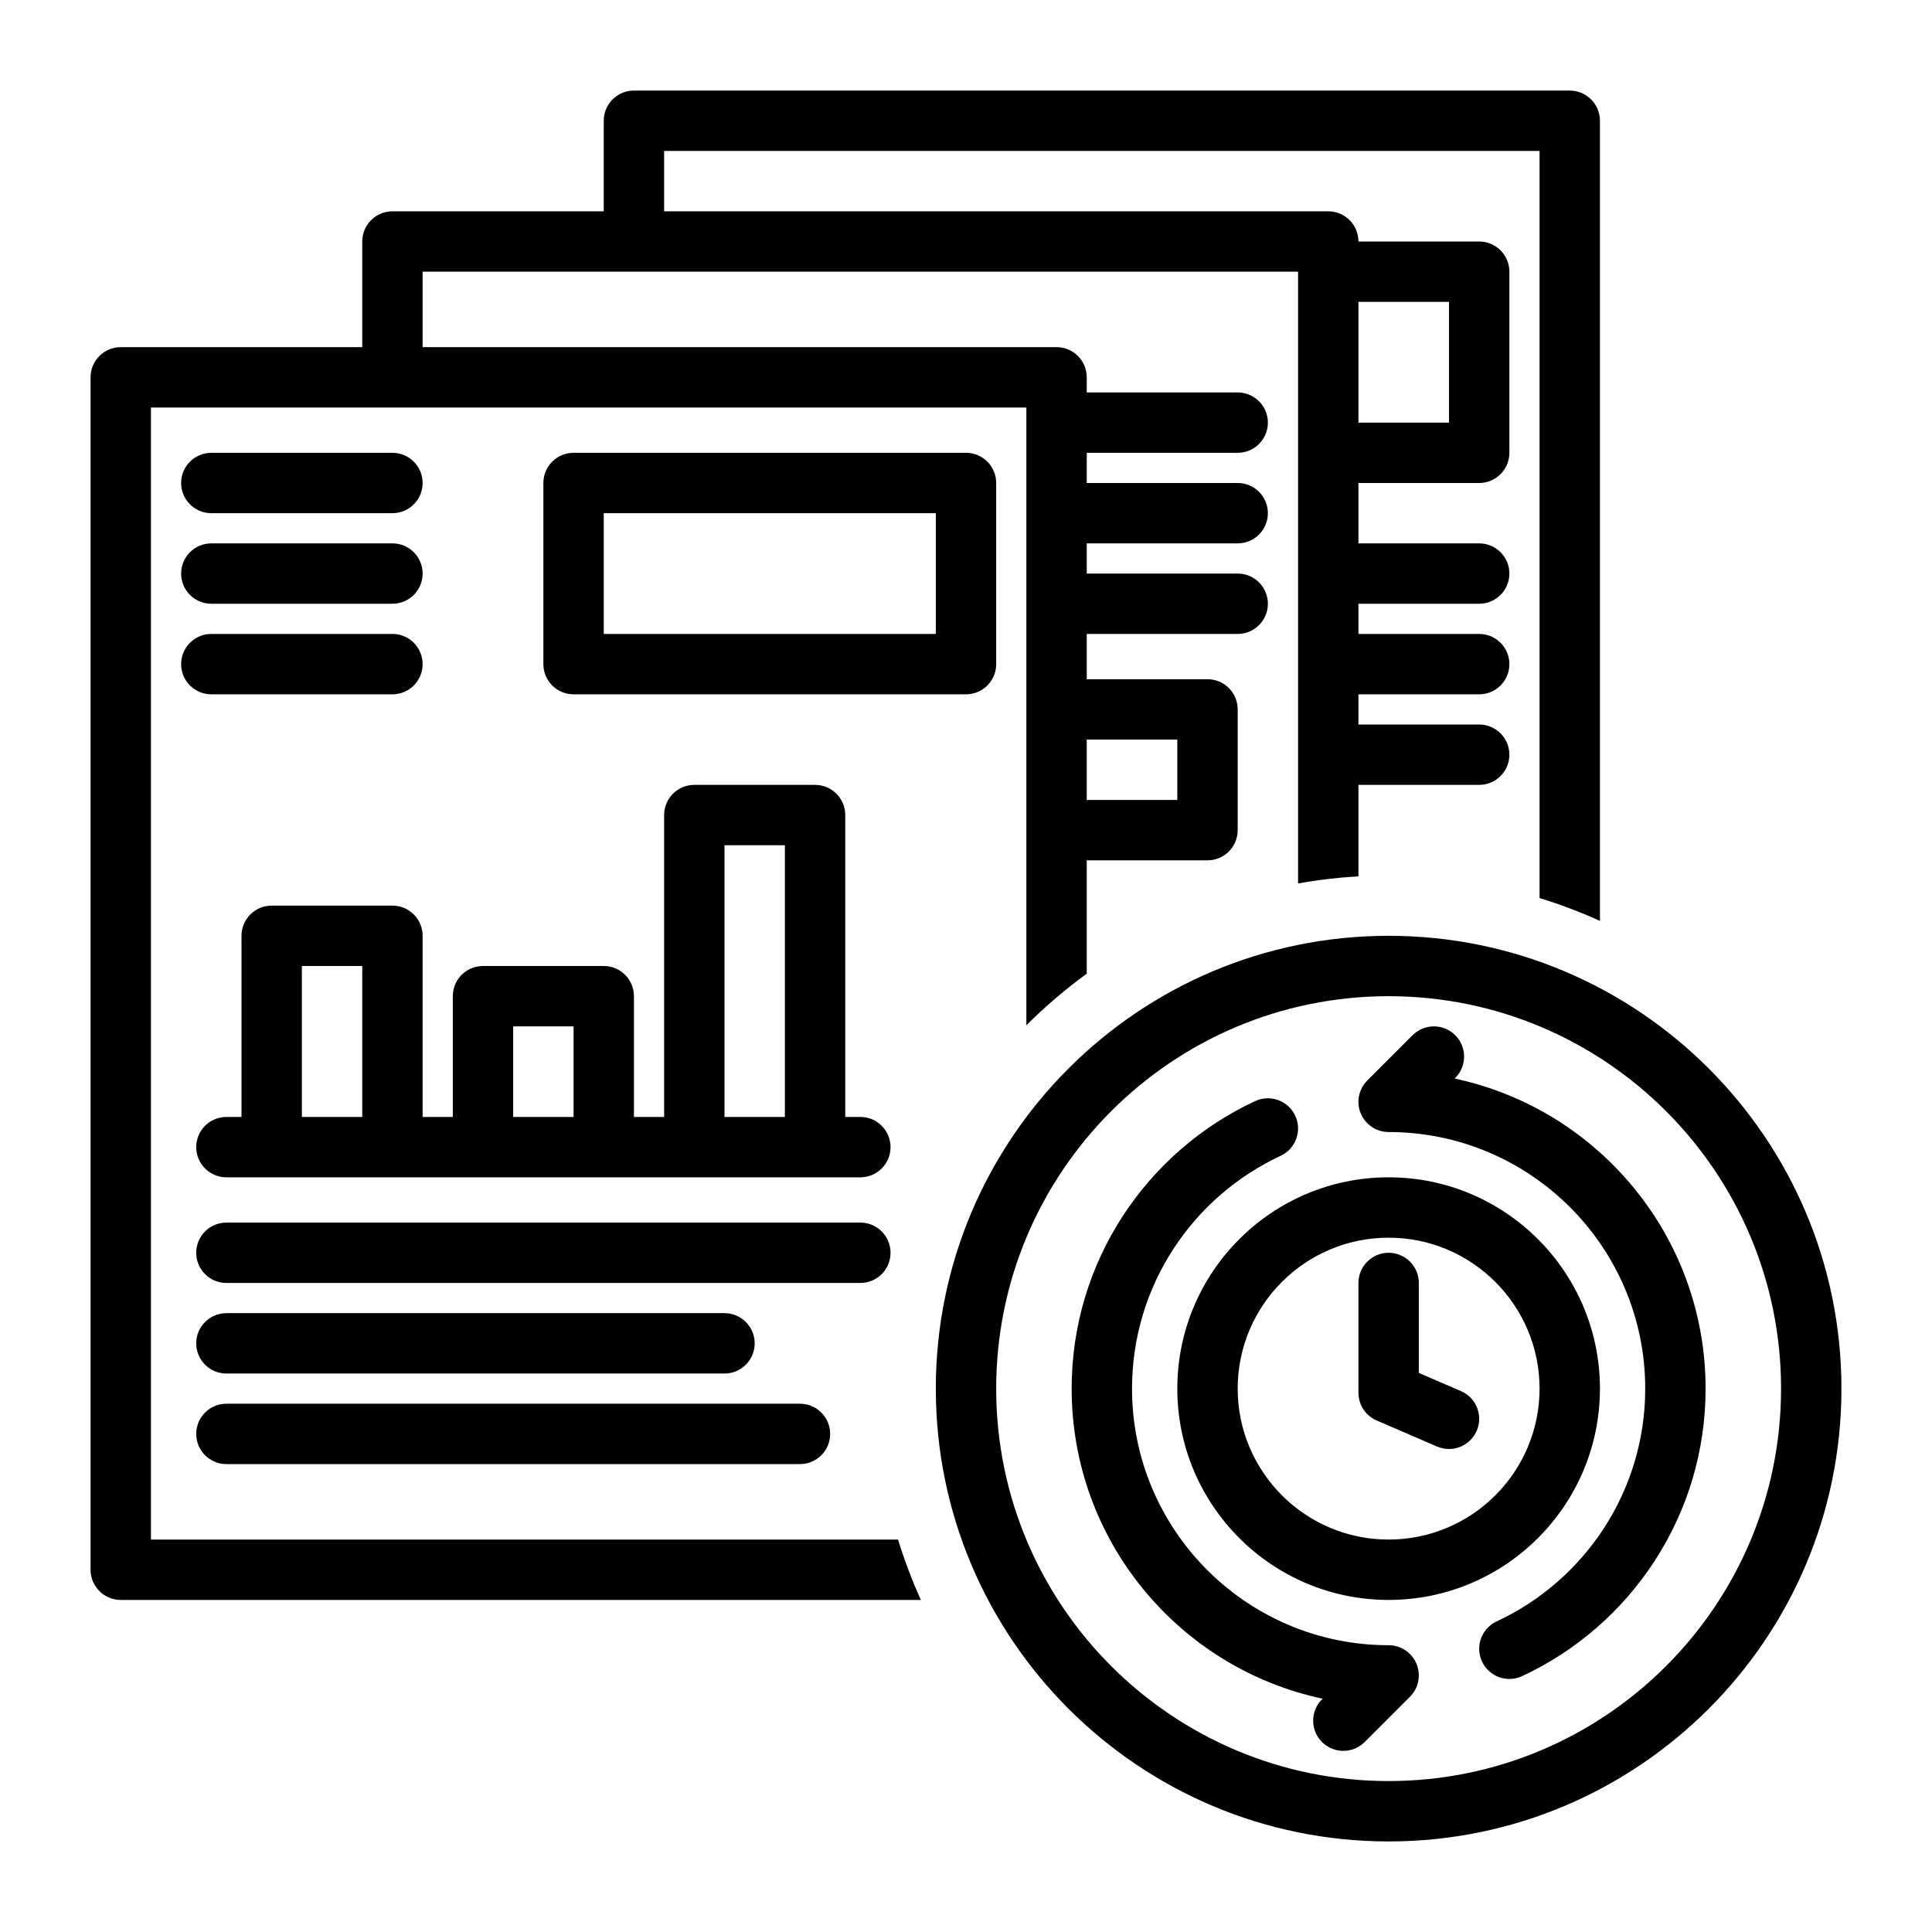
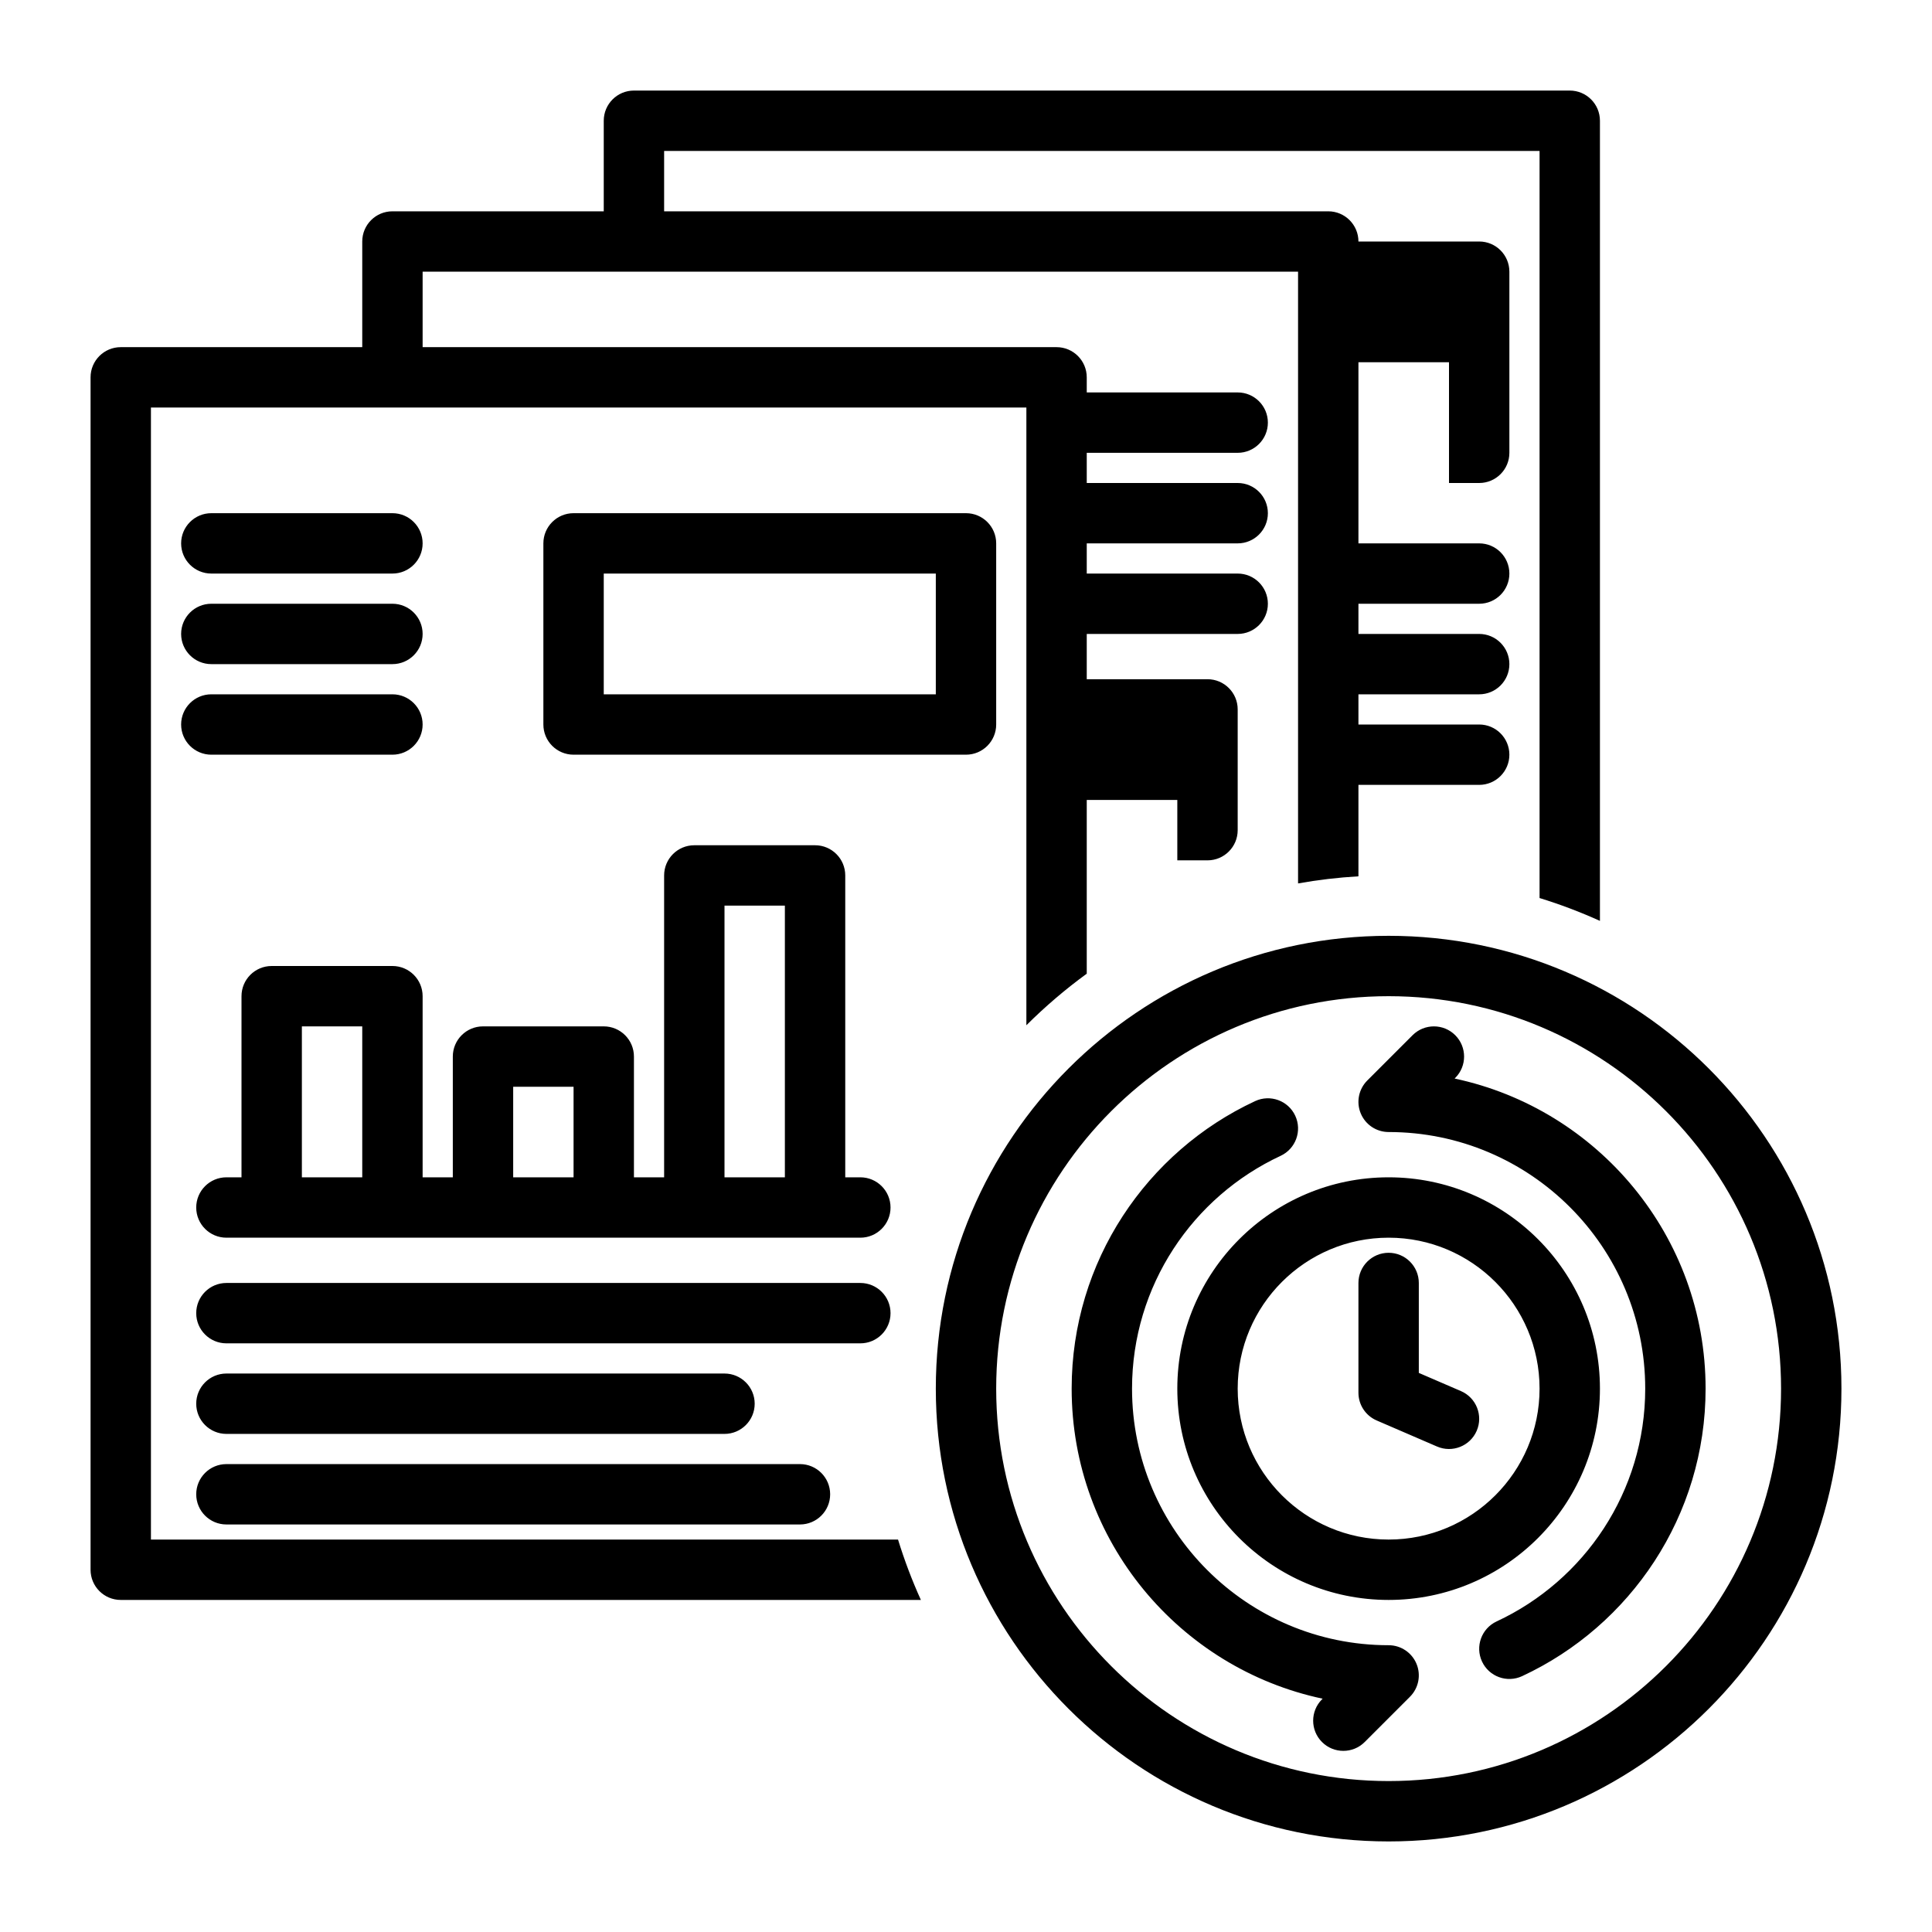
<svg xmlns="http://www.w3.org/2000/svg" clip-rule="evenodd" fill-rule="evenodd" stroke-linejoin="round" stroke-miterlimit="2" viewBox="0 0 128 128">
  <g id="Icon">
-     <path d="m92 62c16.557 0 30 13.443 30 30s-13.443 30-30 30-30-13.443-30-30 13.443-30 30-30zm0 4c-14.35 0-26 11.65-26 26s11.65 26 26 26 26-11.65 26-26-11.65-26-26-26zm0 12c7.727 0 14 6.273 14 14s-6.273 14-14 14-14-6.273-14-14 6.273-14 14-14zm0 4c-5.519 0-10 4.481-10 10s4.481 10 10 10 10-4.481 10-10-4.481-10-10-10zm-2 3c0-1.104.896-2 2-2s2 .896 2 2v5.958l2.793 1.206c1.013.437 1.481 1.615 1.043 2.629-.437 1.013-1.615 1.481-2.629 1.043l-4-1.727c-.733-.317-1.207-1.038-1.207-1.836zm3.586-16.414c.78-.781 2.048-.781 2.828 0 .781.78.781 2.048 0 2.828 0 0-.042.043-.042.043 9.495 2.014 16.628 10.452 16.628 20.543 0 8.432-4.979 15.71-12.156 19.049-1.001.466-2.192.032-2.657-.969-.466-1.001-.032-2.191.969-2.657 5.811-2.704 9.844-8.596 9.844-15.423 0-9.383-7.617-17-17-17-.809 0-1.538-.487-1.848-1.235-.309-.747-.138-1.607.434-2.179zm-3.172 46.828c-.78.781-2.048.781-2.828 0-.781-.78-.781-2.048 0-2.828 0 0 .042-.043.042-.043-9.495-2.014-16.628-10.452-16.628-20.543 0-8.432 4.979-15.71 12.156-19.049 1.001-.466 2.192-.032 2.657.969.466 1.001.032 2.191-.969 2.657-5.811 2.704-9.844 8.596-9.844 15.423 0 9.383 7.617 17 17 17 .809 0 1.538.487 1.848 1.235.309.747.138 1.607-.434 2.179zm-18.414-58.414v7.509c-1.42 1.036-2.758 2.179-4 3.417v-40.926h-58v75h49.497c.422 1.372.929 2.708 1.514 4h-53.011c-1.105 0-2-.895-2-2v-79c0-1.105.895-2 2-2h16v-7c0-1.105.895-2 2-2h14v-6c0-1.105.895-2 2-2h62c1.105 0 2 .895 2 2v53.011c-1.292-.585-2.628-1.092-4-1.514v-49.497h-58v4h44c1.105 0 2 .895 2 2h8c1.105 0 2 .895 2 2v12c0 1.105-.895 2-2 2h-8v4h8c1.104 0 2 .896 2 2s-.896 2-2 2h-8v2h8c1.104 0 2 .896 2 2s-.896 2-2 2h-8v2h8c1.104 0 2 .896 2 2s-.896 2-2 2h-8v6.058c-1.356.079-2.691.237-4 .471v-40.529h-58v5h42c1.105 0 2 .895 2 2v1h10c1.104 0 2 .896 2 2s-.896 2-2 2h-10v2h10c1.104 0 2 .896 2 2s-.896 2-2 2h-10v2h10c1.104 0 2 .896 2 2s-.896 2-2 2h-10v3h8c1.105 0 2 .895 2 2v8c0 1.105-.895 2-2 2zm0-4h6v-4h-6zm18-25h6v-8h-6zm-34 46h1c1.104 0 2 .896 2 2s-.896 2-2 2h-42c-1.104 0-2-.896-2-2s.896-2 2-2h1v-12c0-1.105.895-2 2-2h8c1.105 0 2 .895 2 2v12h2v-8c0-1.105.895-2 2-2h8c1.105 0 2 .895 2 2v8h2v-20c0-1.105.895-2 2-2h8c1.105 0 2 .895 2 2zm-4 0v-18h-4v18zm-14 0v-6h-4v6zm-14 0v-10h-4v10zm42-42v12c0 1.105-.895 2-2 2h-26c-1.105 0-2-.895-2-2v-12c0-1.105.895-2 2-2h26c1.105 0 2 .895 2 2zm-4 2h-22v8h22zm-48 0c-1.104 0-2-.896-2-2s.896-2 2-2h12c1.104 0 2 .896 2 2s-.896 2-2 2zm1 51c-1.104 0-2-.896-2-2s.896-2 2-2h42c1.104 0 2 .896 2 2s-.896 2-2 2zm-1-45c-1.104 0-2-.896-2-2s.896-2 2-2h12c1.104 0 2 .896 2 2s-.896 2-2 2zm1 51c-1.104 0-2-.896-2-2s.896-2 2-2h33c1.104 0 2 .896 2 2s-.896 2-2 2zm-1-45c-1.104 0-2-.896-2-2s.896-2 2-2h12c1.104 0 2 .896 2 2s-.896 2-2 2zm1 51c-1.104 0-2-.896-2-2s.896-2 2-2h38c1.104 0 2 .896 2 2s-.896 2-2 2z" />
+     <path d="m92 62c16.557 0 30 13.443 30 30s-13.443 30-30 30-30-13.443-30-30 13.443-30 30-30zm0 4c-14.35 0-26 11.65-26 26s11.65 26 26 26 26-11.65 26-26-11.65-26-26-26zm0 12c7.727 0 14 6.273 14 14s-6.273 14-14 14-14-6.273-14-14 6.273-14 14-14zm0 4c-5.519 0-10 4.481-10 10s4.481 10 10 10 10-4.481 10-10-4.481-10-10-10zm-2 3c0-1.104.896-2 2-2s2 .896 2 2v5.958l2.793 1.206c1.013.437 1.481 1.615 1.043 2.629-.437 1.013-1.615 1.481-2.629 1.043l-4-1.727c-.733-.317-1.207-1.038-1.207-1.836zm3.586-16.414c.78-.781 2.048-.781 2.828 0 .781.78.781 2.048 0 2.828 0 0-.042.043-.042.043 9.495 2.014 16.628 10.452 16.628 20.543 0 8.432-4.979 15.71-12.156 19.049-1.001.466-2.192.032-2.657-.969-.466-1.001-.032-2.191.969-2.657 5.811-2.704 9.844-8.596 9.844-15.423 0-9.383-7.617-17-17-17-.809 0-1.538-.487-1.848-1.235-.309-.747-.138-1.607.434-2.179zm-3.172 46.828c-.78.781-2.048.781-2.828 0-.781-.78-.781-2.048 0-2.828 0 0 .042-.043.042-.043-9.495-2.014-16.628-10.452-16.628-20.543 0-8.432 4.979-15.71 12.156-19.049 1.001-.466 2.192-.032 2.657.969.466 1.001.032 2.191-.969 2.657-5.811 2.704-9.844 8.596-9.844 15.423 0 9.383 7.617 17 17 17 .809 0 1.538.487 1.848 1.235.309.747.138 1.607-.434 2.179zm-18.414-58.414v7.509c-1.42 1.036-2.758 2.179-4 3.417v-40.926h-58v75h49.497c.422 1.372.929 2.708 1.514 4h-53.011c-1.105 0-2-.895-2-2v-79c0-1.105.895-2 2-2h16v-7c0-1.105.895-2 2-2h14v-6c0-1.105.895-2 2-2h62c1.105 0 2 .895 2 2v53.011c-1.292-.585-2.628-1.092-4-1.514v-49.497h-58v4h44c1.105 0 2 .895 2 2h8c1.105 0 2 .895 2 2v12c0 1.105-.895 2-2 2h-8v4h8c1.104 0 2 .896 2 2s-.896 2-2 2h-8v2h8c1.104 0 2 .896 2 2s-.896 2-2 2h-8v2h8c1.104 0 2 .896 2 2s-.896 2-2 2h-8v6.058c-1.356.079-2.691.237-4 .471v-40.529h-58v5h42c1.105 0 2 .895 2 2v1h10c1.104 0 2 .896 2 2s-.896 2-2 2h-10v2h10c1.104 0 2 .896 2 2s-.896 2-2 2h-10v2h10c1.104 0 2 .896 2 2s-.896 2-2 2h-10v3h8c1.105 0 2 .895 2 2v8c0 1.105-.895 2-2 2zh6v-4h-6zm18-25h6v-8h-6zm-34 46h1c1.104 0 2 .896 2 2s-.896 2-2 2h-42c-1.104 0-2-.896-2-2s.896-2 2-2h1v-12c0-1.105.895-2 2-2h8c1.105 0 2 .895 2 2v12h2v-8c0-1.105.895-2 2-2h8c1.105 0 2 .895 2 2v8h2v-20c0-1.105.895-2 2-2h8c1.105 0 2 .895 2 2zm-4 0v-18h-4v18zm-14 0v-6h-4v6zm-14 0v-10h-4v10zm42-42v12c0 1.105-.895 2-2 2h-26c-1.105 0-2-.895-2-2v-12c0-1.105.895-2 2-2h26c1.105 0 2 .895 2 2zm-4 2h-22v8h22zm-48 0c-1.104 0-2-.896-2-2s.896-2 2-2h12c1.104 0 2 .896 2 2s-.896 2-2 2zm1 51c-1.104 0-2-.896-2-2s.896-2 2-2h42c1.104 0 2 .896 2 2s-.896 2-2 2zm-1-45c-1.104 0-2-.896-2-2s.896-2 2-2h12c1.104 0 2 .896 2 2s-.896 2-2 2zm1 51c-1.104 0-2-.896-2-2s.896-2 2-2h33c1.104 0 2 .896 2 2s-.896 2-2 2zm-1-45c-1.104 0-2-.896-2-2s.896-2 2-2h12c1.104 0 2 .896 2 2s-.896 2-2 2zm1 51c-1.104 0-2-.896-2-2s.896-2 2-2h38c1.104 0 2 .896 2 2s-.896 2-2 2z" />
  </g>
</svg>